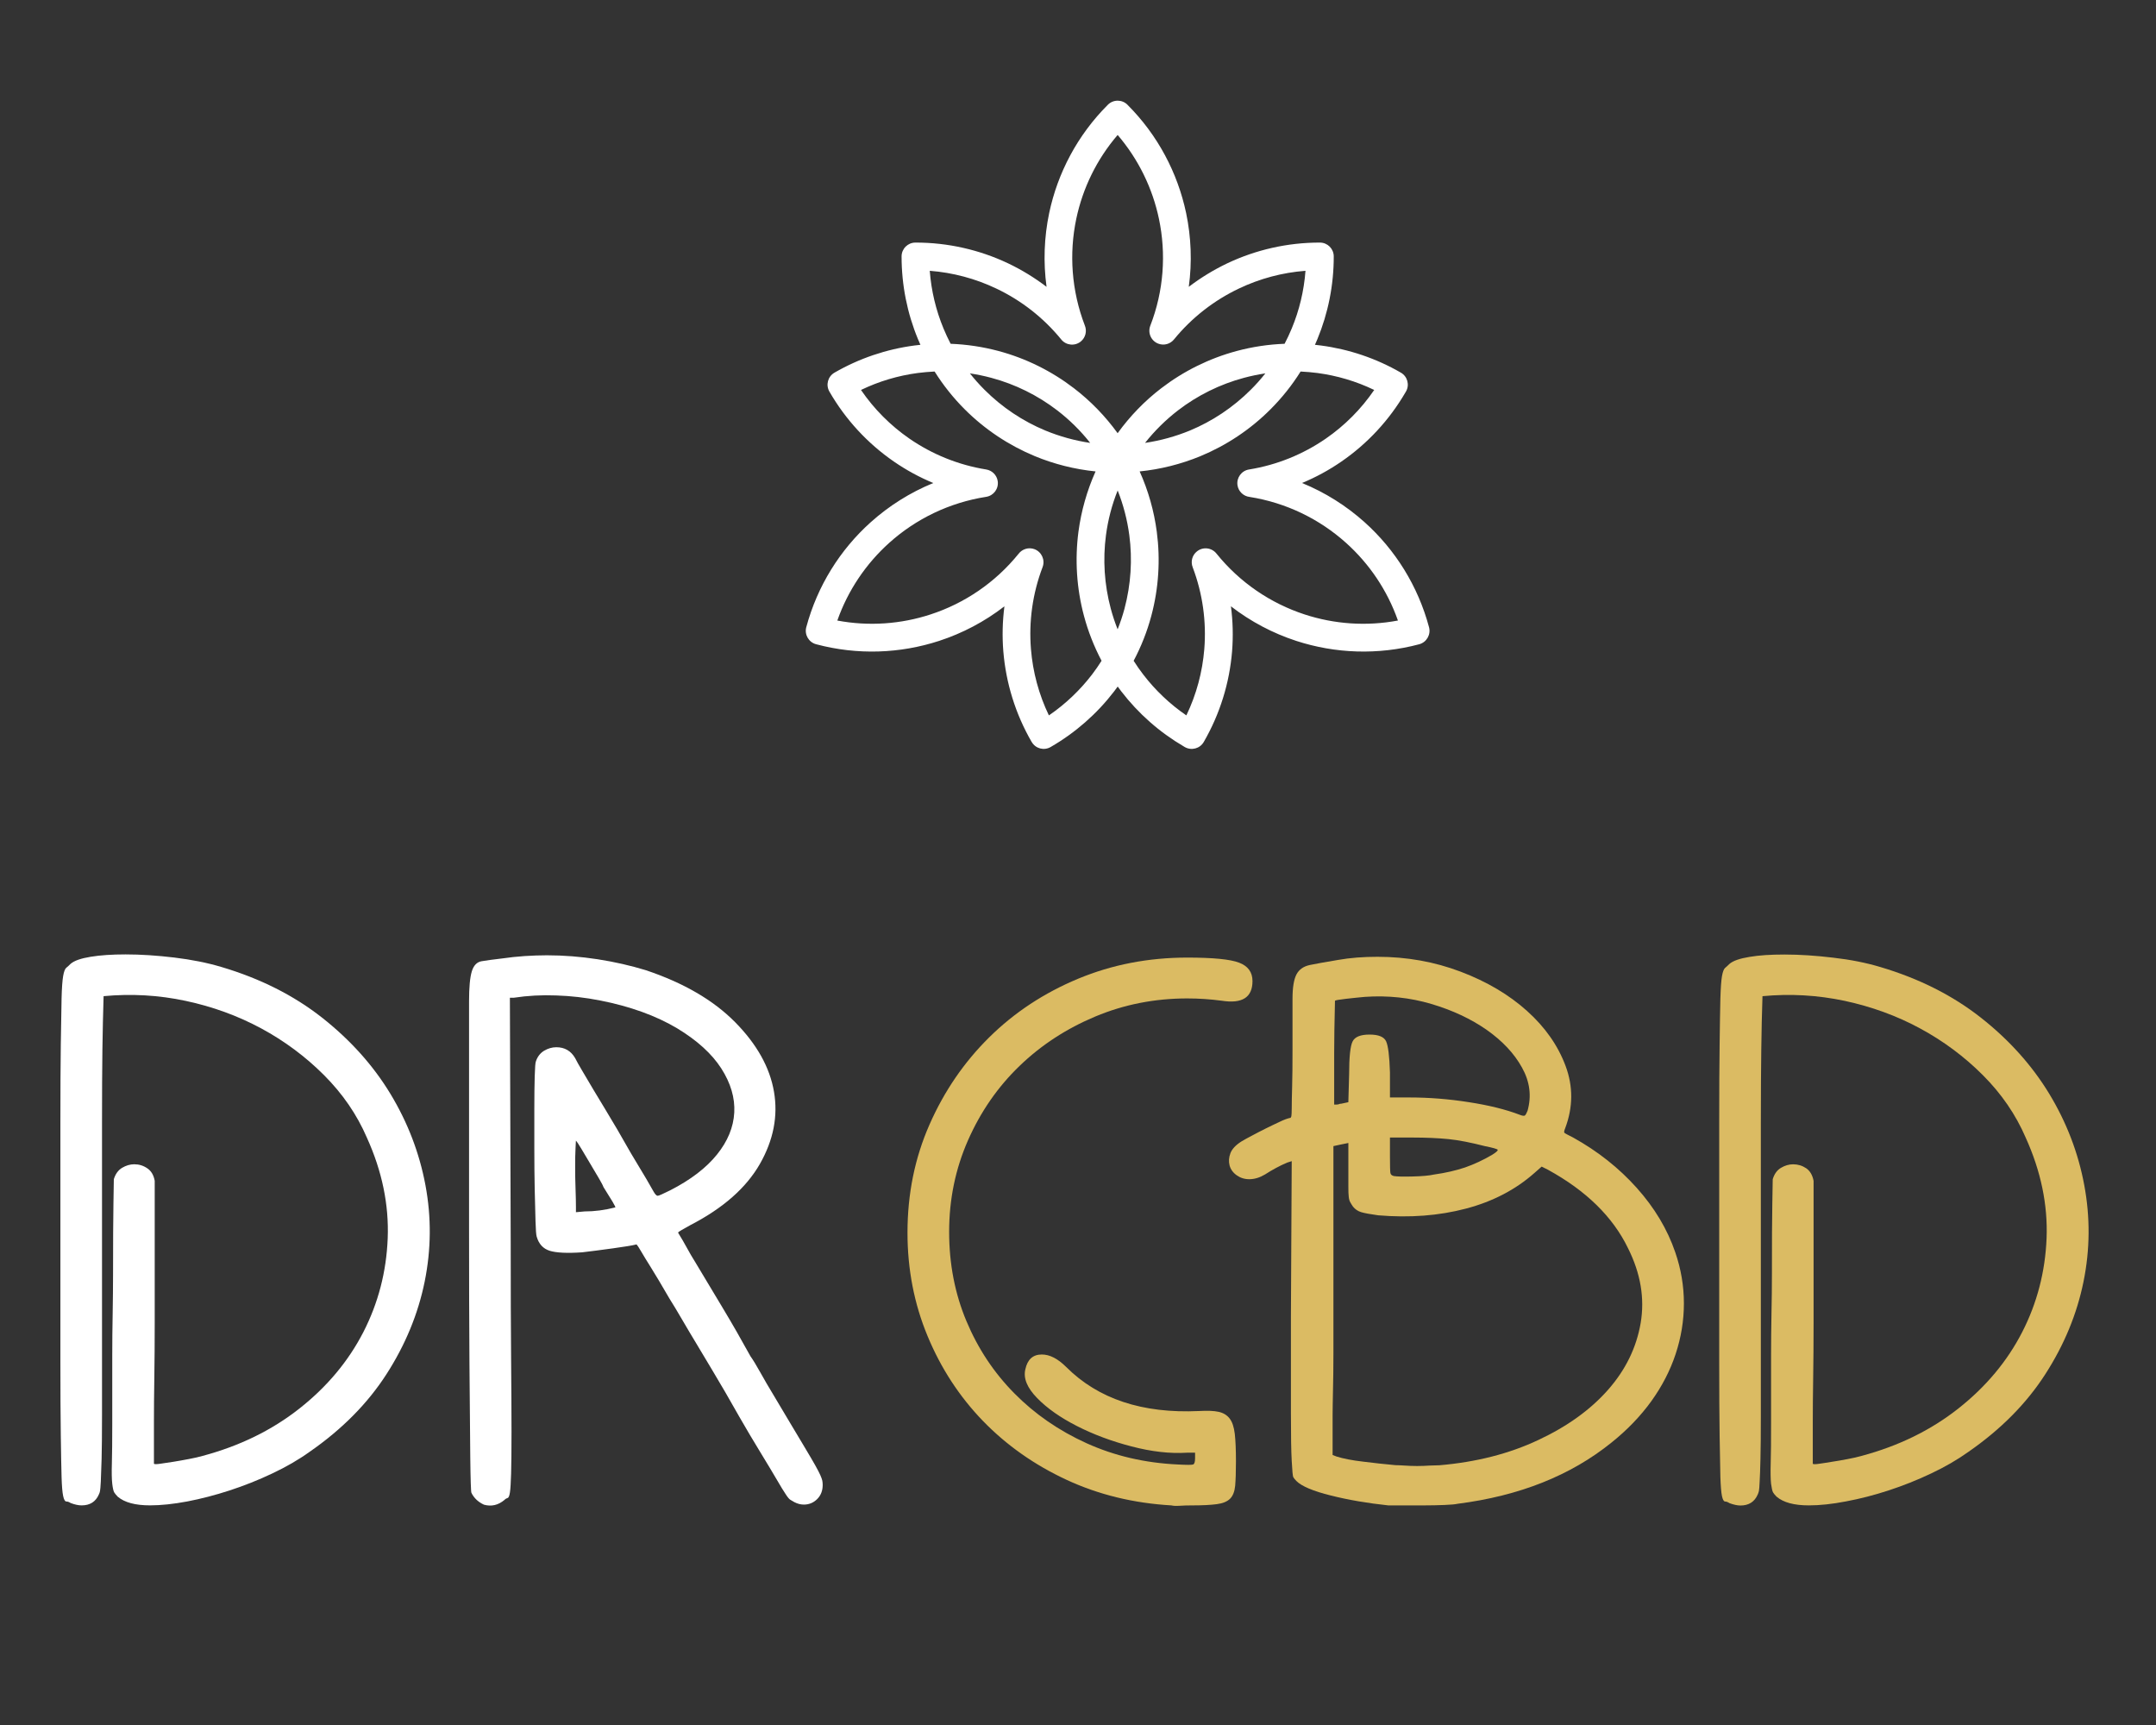
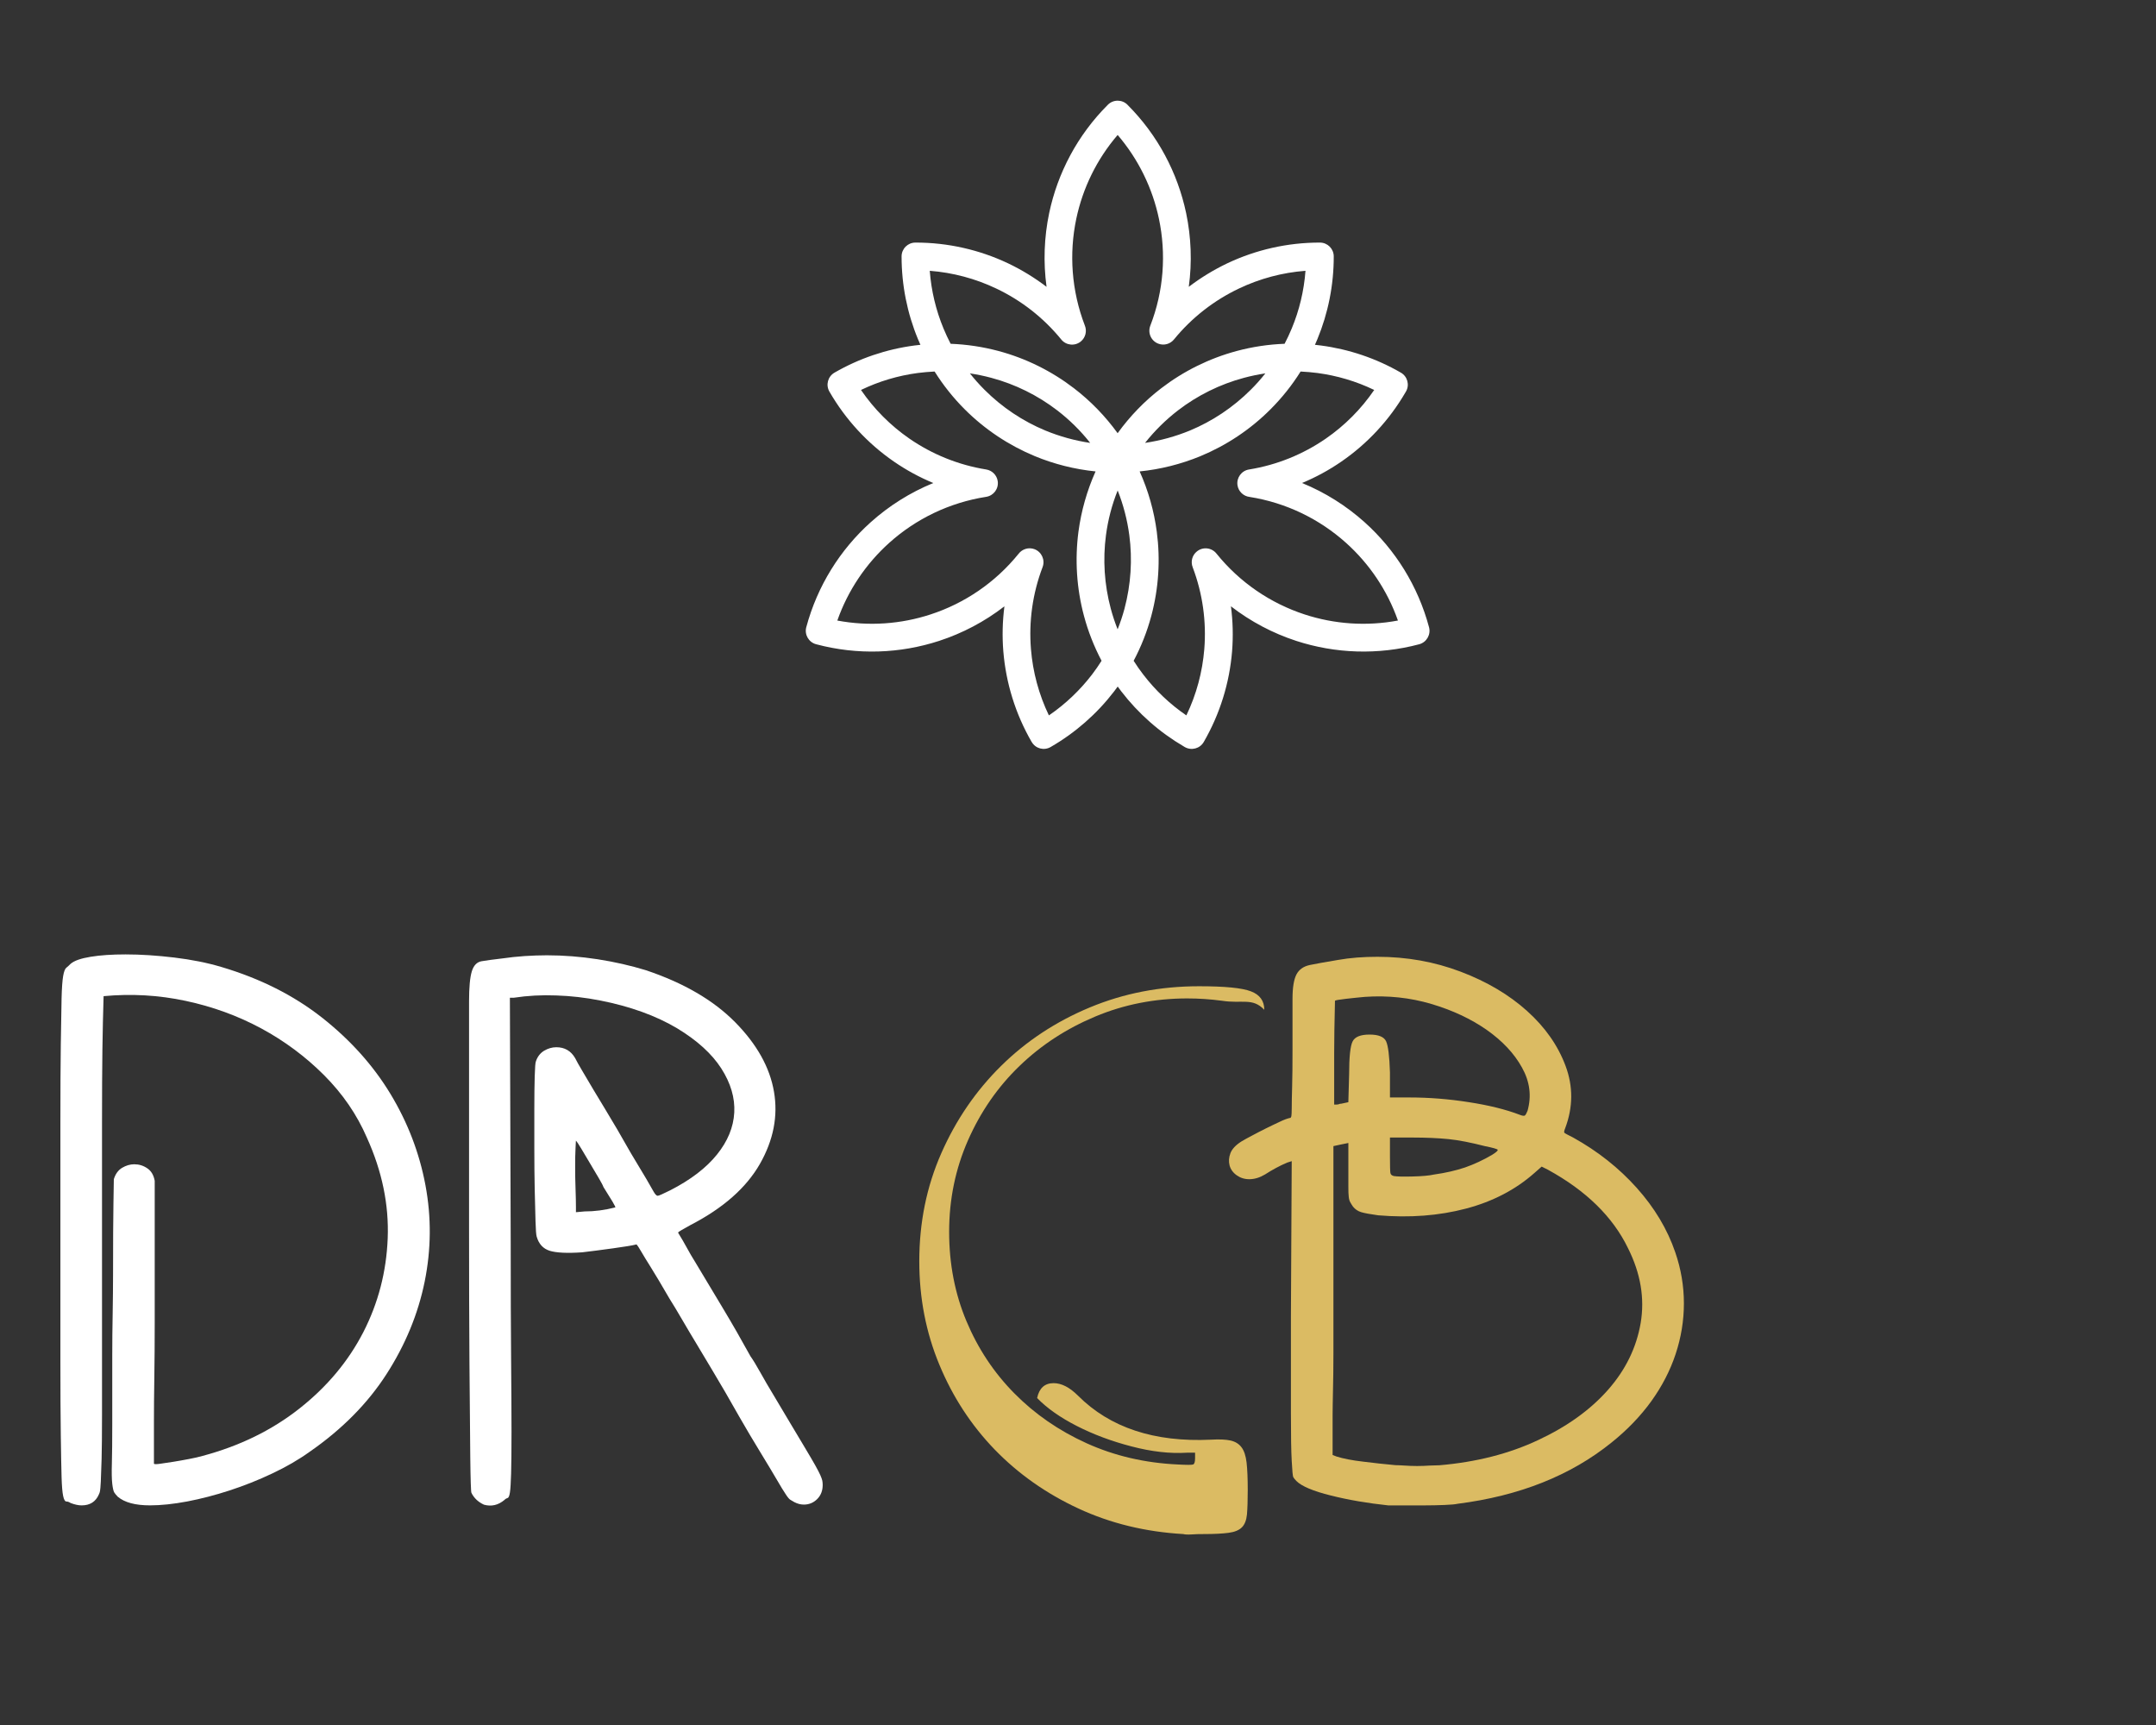
<svg xmlns="http://www.w3.org/2000/svg" version="1.2" baseProfile="tiny" id="Calque_1" x="0px" y="0px" width="100px" height="80px" viewBox="0 0 100 80" xml:space="preserve">
  <rect x="0" y="0" width="100" height="80" fill="#333333" stroke="none" />
  <g>
    <path fill="#FFFFFF" d="M10.275,44.847c1.797,0.534,3.352,1.317,4.664,2.349c1.313,1.036,2.37,2.213,3.171,3.536   c0.802,1.327,1.342,2.734,1.623,4.231c0.279,1.492,0.267,2.986-0.037,4.481c-0.304,1.493-0.893,2.922-1.768,4.282   c-0.875,1.361-2.065,2.563-3.572,3.608c-0.509,0.365-1.088,0.699-1.731,1.002c-0.644,0.306-1.301,0.566-1.969,0.784   c-0.668,0.219-1.324,0.388-1.967,0.512c-0.645,0.121-1.222,0.182-1.732,0.182c-0.68,0-1.179-0.133-1.494-0.401   c-0.073-0.073-0.127-0.141-0.164-0.199c-0.037-0.063-0.068-0.195-0.092-0.401c-0.024-0.207-0.031-0.521-0.018-0.948   c0.012-0.426,0.018-1.038,0.018-1.841c0-0.364,0-0.827,0-1.385s0-1.153,0-1.786s0.006-1.274,0.019-1.933   c0.011-0.655,0.018-1.274,0.018-1.858c0-1.457,0.006-2.539,0.018-3.244c0.012-0.703,0.018-1.081,0.018-1.13   c0.074-0.242,0.201-0.419,0.384-0.529c0.182-0.108,0.37-0.164,0.564-0.164c0.219,0,0.419,0.061,0.601,0.185   c0.183,0.121,0.298,0.313,0.347,0.581v6.597c0,0.899-0.006,1.745-0.018,2.535c-0.013,0.789-0.018,1.474-0.018,2.061   c0,0.58,0,1.226,0,1.93c0.023,0.025,0.121,0.025,0.292,0c0.169-0.022,0.37-0.053,0.601-0.09c0.231-0.038,0.474-0.079,0.729-0.129   c0.254-0.048,0.467-0.096,0.638-0.146c1.724-0.46,3.225-1.197,4.5-2.205c1.276-1.008,2.26-2.187,2.953-3.535   c0.692-1.35,1.069-2.8,1.13-4.354c0.06-1.555-0.261-3.112-0.966-4.664c-0.462-1.072-1.125-2.035-1.987-2.899   c-0.863-0.863-1.835-1.585-2.916-2.169c-1.082-0.583-2.248-1.008-3.5-1.275c-1.251-0.268-2.521-0.34-3.809-0.219   c-0.024,0.776-0.042,1.604-0.055,2.478c-0.012,0.874-0.018,2.005-0.018,3.391s0,3.073,0,5.064c0,2.019,0,3.712,0,5.085   c0,1.375,0,2.503,0,3.39c0,0.889-0.007,1.567-0.019,2.043c-0.013,0.474-0.025,0.825-0.037,1.056   c-0.013,0.232-0.024,0.378-0.036,0.438C4.63,69.2,4.612,69.258,4.588,69.303c-0.146,0.341-0.413,0.512-0.802,0.512   c-0.146,0-0.316-0.036-0.51-0.11c-0.073-0.049-0.14-0.071-0.202-0.071c-0.06,0-0.109-0.088-0.145-0.256   c-0.036-0.169-0.061-0.461-0.073-0.875s-0.024-1.057-0.036-1.931c-0.013-0.876-0.019-2.03-0.019-3.461c0-1.438,0-3.247,0-5.434   c0-2.235,0-4.101,0-5.596c0-1.493,0.006-2.709,0.019-3.645c0.012-0.935,0.024-1.647,0.036-2.133s0.037-0.83,0.073-1.038   c0.036-0.205,0.085-0.334,0.145-0.383c0.062-0.049,0.128-0.108,0.202-0.184c0.169-0.146,0.479-0.253,0.929-0.326   c0.45-0.074,0.99-0.11,1.622-0.11c0.704,0,1.458,0.05,2.26,0.146C8.889,44.505,9.618,44.651,10.275,44.847z" />
    <path fill="#FFFFFF" d="M37.319,67.115c0.219,0.365,0.383,0.646,0.492,0.839c0.109,0.196,0.188,0.348,0.236,0.455   c0.049,0.11,0.079,0.196,0.092,0.255c0.013,0.064,0.019,0.13,0.019,0.203c0,0.266-0.085,0.485-0.255,0.655   c-0.17,0.169-0.376,0.256-0.619,0.256c-0.146,0-0.292-0.038-0.437-0.112c-0.074-0.046-0.135-0.082-0.183-0.107   c-0.048-0.024-0.123-0.108-0.218-0.256c-0.098-0.143-0.231-0.364-0.401-0.655c-0.169-0.292-0.425-0.716-0.766-1.276   c-0.341-0.558-0.669-1.11-0.983-1.658c-0.316-0.547-0.536-0.931-0.656-1.148c-0.171-0.291-0.371-0.63-0.603-1.021   c-0.23-0.389-0.467-0.783-0.709-1.185c-0.244-0.401-0.473-0.789-0.692-1.164c-0.219-0.379-0.414-0.7-0.584-0.97   c-0.364-0.629-0.65-1.108-0.856-1.437c-0.206-0.329-0.359-0.578-0.456-0.747c-0.097-0.17-0.17-0.28-0.218-0.33   c-0.195,0.05-0.56,0.108-1.094,0.182c-0.536,0.075-1.009,0.135-1.422,0.184c-0.704,0.049-1.208,0.023-1.513-0.072   c-0.304-0.097-0.504-0.316-0.601-0.657c-0.024-0.072-0.042-0.309-0.054-0.71c-0.013-0.4-0.025-0.894-0.037-1.475   c-0.012-0.583-0.018-1.21-0.018-1.879s0-1.296,0-1.877c0-0.583,0.006-1.081,0.018-1.495c0.012-0.411,0.03-0.643,0.055-0.691   c0.073-0.218,0.201-0.383,0.382-0.493c0.183-0.108,0.371-0.162,0.565-0.162c0.388,0,0.679,0.17,0.875,0.508   c0.023,0.051,0.065,0.127,0.126,0.238c0.061,0.11,0.129,0.226,0.201,0.346c0.341,0.583,0.693,1.172,1.056,1.767   c0.366,0.599,0.766,1.284,1.204,2.06c0.267,0.438,0.504,0.834,0.711,1.186c0.207,0.353,0.321,0.553,0.346,0.603   c0.072,0.123,0.133,0.182,0.182,0.182c0.049,0,0.243-0.085,0.583-0.255c0.948-0.485,1.671-1.04,2.169-1.659   c0.497-0.617,0.765-1.268,0.801-1.948c0.036-0.681-0.165-1.362-0.602-2.044c-0.437-0.679-1.117-1.298-2.041-1.857   c-0.487-0.291-1.033-0.547-1.641-0.767c-0.607-0.218-1.25-0.393-1.931-0.526c-0.681-0.135-1.362-0.214-2.042-0.235   c-0.681-0.027-1.336,0.009-1.968,0.106H23.65l0.038,11.409c0,2.139,0.006,3.914,0.018,5.319c0.012,1.411,0.019,2.548,0.019,3.41   c0,0.861-0.007,1.51-0.019,1.931c-0.012,0.427-0.03,0.718-0.055,0.877c-0.024,0.157-0.061,0.244-0.109,0.254   c-0.048,0.013-0.097,0.041-0.145,0.091c-0.292,0.244-0.607,0.314-0.948,0.22c-0.268-0.123-0.461-0.305-0.583-0.55   c-0.023-0.045-0.042-0.605-0.054-1.676c-0.013-1.068-0.025-2.499-0.037-4.3c-0.013-1.796-0.019-3.893-0.019-6.286   c0-2.395,0-4.938,0-7.638c0-1.288,0-2.251,0-2.896c0-0.645,0.042-1.105,0.127-1.386c0.085-0.277,0.237-0.437,0.456-0.473   c0.219-0.038,0.535-0.08,0.948-0.128c0.34-0.05,0.687-0.086,1.039-0.111c0.352-0.022,0.698-0.036,1.039-0.036   c0.778,0,1.562,0.062,2.351,0.183c0.791,0.123,1.537,0.293,2.242,0.509c1.749,0.587,3.128,1.387,4.137,2.408   c1.008,1.021,1.61,2.095,1.804,3.226c0.194,1.128-0.023,2.246-0.656,3.354c-0.633,1.104-1.701,2.046-3.208,2.825   c-0.17,0.098-0.31,0.174-0.419,0.236c-0.109,0.061-0.164,0.103-0.164,0.125c0.072,0.121,0.146,0.244,0.219,0.365   c0.073,0.124,0.152,0.263,0.236,0.42c0.086,0.158,0.188,0.336,0.31,0.529c0.438,0.728,0.875,1.457,1.312,2.187   c0.439,0.73,0.862,1.471,1.277,2.224c0.121,0.17,0.273,0.419,0.456,0.748c0.183,0.328,0.394,0.693,0.637,1.092   c0.243,0.401,0.487,0.81,0.729,1.224C36.869,66.366,37.101,66.751,37.319,67.115z M28.534,55.997c0.024,0-0.017-0.089-0.126-0.271   s-0.25-0.406-0.419-0.676c-0.024-0.072-0.098-0.211-0.219-0.417c-0.122-0.205-0.255-0.432-0.401-0.676   c-0.146-0.241-0.28-0.468-0.4-0.673c-0.123-0.205-0.207-0.334-0.256-0.384c0-0.023-0.006,0.088-0.018,0.33   c-0.014,0.241-0.018,0.533-0.018,0.876c0,0.339,0.004,0.684,0.018,1.036c0.012,0.353,0.018,0.627,0.018,0.822v0.254l0.401-0.036   C27.575,56.183,28.049,56.121,28.534,55.997z" />
  </g>
  <path fill="#FFFFFF" d="M66.282,29.089c-0.514-1.918-1.569-3.597-2.987-4.869c-0.851-0.763-1.83-1.381-2.904-1.82  c0.647-0.269,1.262-0.603,1.834-1c1.198-0.825,2.213-1.914,2.964-3.204c0.007-0.011,0.015-0.022,0.021-0.035  c0.179-0.306,0.074-0.701-0.232-0.877c-1.15-0.666-2.413-1.089-3.706-1.26c-0.095-0.013-0.188-0.022-0.282-0.033  c0.039-0.088,0.077-0.175,0.114-0.263c0.497-1.204,0.76-2.506,0.758-3.836c0-0.354-0.286-0.642-0.641-0.642  c-1.506-0.002-2.972,0.335-4.297,0.962c-0.629,0.3-1.228,0.665-1.786,1.09c0.158-1.147,0.111-2.305-0.123-3.422  c-0.395-1.865-1.316-3.618-2.721-5.021l-0.001-0.003c-0.252-0.25-0.659-0.249-0.909,0.003c-1.404,1.403-2.327,3.156-2.721,5.021  c-0.234,1.117-0.278,2.275-0.122,3.422c-0.558-0.425-1.156-0.79-1.785-1.09c-1.325-0.627-2.791-0.964-4.296-0.962  c-0.356,0-0.643,0.287-0.643,0.642c0,1.33,0.261,2.632,0.76,3.836c0.037,0.087,0.075,0.175,0.114,0.263  c-0.094,0.01-0.188,0.02-0.282,0.033c-1.294,0.171-2.555,0.595-3.707,1.26h0.001c-0.306,0.177-0.411,0.569-0.234,0.876  c0.752,1.306,1.777,2.407,2.984,3.241c0.574,0.397,1.188,0.731,1.835,1c-1.073,0.439-2.054,1.057-2.904,1.82  c-1.417,1.272-2.474,2.951-2.988,4.869c-0.091,0.343,0.113,0.696,0.457,0.788c1.917,0.511,3.896,0.435,5.707-0.156  c1.085-0.354,2.111-0.894,3.027-1.603c-0.09,0.694-0.107,1.394-0.051,2.087c0.12,1.462,0.56,2.902,1.315,4.205l0.001-0.002  c0.177,0.309,0.568,0.413,0.876,0.237c1.154-0.666,2.151-1.545,2.945-2.579c0.057-0.074,0.113-0.15,0.168-0.227  c0.056,0.076,0.11,0.152,0.169,0.227c0.787,1.023,1.77,1.894,2.908,2.558c0.012,0.007,0.021,0.014,0.034,0.021  c0.309,0.176,0.702,0.073,0.88-0.235c0.754-1.303,1.195-2.743,1.314-4.205c0.055-0.694,0.038-1.393-0.053-2.087  c0.918,0.709,1.942,1.249,3.027,1.603c1.812,0.59,3.792,0.667,5.71,0.156C66.168,29.785,66.374,29.432,66.282,29.089z   M52.157,28.227c-0.088,0.327-0.195,0.647-0.319,0.959c-0.124-0.312-0.23-0.632-0.318-0.959c-0.3-1.121-0.372-2.28-0.223-3.405  c0.093-0.709,0.275-1.407,0.543-2.076c0.265,0.668,0.446,1.366,0.54,2.076C52.529,25.947,52.455,27.106,52.157,28.227z   M46.204,13.379c1.157,0.548,2.191,1.35,3.02,2.366c0.223,0.275,0.628,0.317,0.905,0.093c0.224-0.183,0.293-0.487,0.188-0.742  c-0.619-1.61-0.738-3.33-0.396-4.953c0.299-1.414,0.946-2.753,1.918-3.884c0.968,1.131,1.616,2.471,1.914,3.884  c0.344,1.626,0.226,3.35-0.4,4.963c-0.127,0.332,0.037,0.704,0.369,0.831c0.268,0.104,0.563,0.015,0.734-0.2  c0.827-1.012,1.863-1.813,3.016-2.359c0.96-0.457,2.004-0.737,3.079-0.819c-0.069,0.927-0.286,1.831-0.639,2.679  c-0.1,0.241-0.21,0.476-0.33,0.706c-0.743,0.027-1.486,0.138-2.216,0.333c-1.282,0.344-2.474,0.937-3.508,1.731  c-0.767,0.588-1.448,1.29-2.02,2.083c-0.574-0.793-1.256-1.495-2.023-2.083c-1.034-0.794-2.224-1.388-3.508-1.731  c-0.728-0.194-1.471-0.305-2.215-0.333c-0.119-0.23-0.23-0.465-0.329-0.706c-0.352-0.849-0.569-1.752-0.639-2.679  C44.2,12.642,45.243,12.922,46.204,13.379z M58.69,17.316c-0.208,0.263-0.432,0.517-0.673,0.756  c-0.822,0.822-1.786,1.462-2.831,1.897c-0.664,0.272-1.361,0.465-2.076,0.571c0.448-0.566,0.963-1.072,1.53-1.509  c0.901-0.692,1.94-1.209,3.06-1.509C58.027,17.434,58.358,17.366,58.69,17.316z M50.565,20.54c-0.716-0.105-1.41-0.299-2.073-0.571  c-1.048-0.435-2.012-1.075-2.833-1.897c-0.24-0.239-0.465-0.493-0.673-0.756c0.333,0.05,0.664,0.118,0.99,0.206  c1.12,0.299,2.158,0.817,3.06,1.509C49.604,19.467,50.118,19.973,50.565,20.54z M50.648,31.286  c-0.561,0.729-1.233,1.369-1.998,1.892c-0.467-0.973-0.747-2.016-0.832-3.074c-0.104-1.279,0.073-2.577,0.54-3.804  c0.125-0.333-0.043-0.703-0.374-0.83c-0.271-0.103-0.57-0.008-0.737,0.209c-1.085,1.343-2.513,2.304-4.088,2.817  c-1.373,0.449-2.858,0.558-4.322,0.283c0.494-1.404,1.331-2.635,2.406-3.602c1.236-1.11,2.788-1.868,4.496-2.135  c0.352-0.054,0.591-0.382,0.537-0.733c-0.044-0.282-0.266-0.493-0.534-0.536c-1.293-0.209-2.507-0.704-3.561-1.431  c-0.875-0.604-1.638-1.368-2.246-2.257c0.838-0.404,1.729-0.667,2.637-0.787c0.258-0.033,0.518-0.055,0.777-0.068  c0.397,0.632,0.864,1.22,1.397,1.753c0.938,0.938,2.047,1.672,3.257,2.174c0.892,0.367,1.839,0.607,2.812,0.706  c-0.4,0.893-0.666,1.834-0.794,2.795c-0.169,1.292-0.088,2.619,0.255,3.901c0.194,0.73,0.471,1.428,0.817,2.086  C50.956,30.865,50.805,31.078,50.648,31.286z M60.515,28.497c-1.577-0.515-3.01-1.479-4.095-2.827  c-0.222-0.276-0.627-0.321-0.904-0.097c-0.226,0.179-0.297,0.481-0.196,0.736c0.463,1.222,0.641,2.519,0.538,3.795  c-0.086,1.058-0.364,2.102-0.832,3.074c-0.765-0.523-1.437-1.163-1.997-1.892c-0.159-0.208-0.31-0.42-0.448-0.641  c0.349-0.658,0.625-1.356,0.82-2.086c0.343-1.282,0.424-2.609,0.253-3.901c-0.127-0.961-0.393-1.902-0.794-2.795  c0.973-0.098,1.921-0.339,2.814-0.706c1.209-0.501,2.317-1.235,3.254-2.174c0.533-0.533,1.001-1.121,1.397-1.753  c0.261,0.013,0.52,0.035,0.776,0.068c0.91,0.121,1.802,0.383,2.638,0.787c-0.607,0.889-1.371,1.653-2.246,2.257  c-1.054,0.727-2.266,1.222-3.56,1.431c-0.351,0.056-0.589,0.385-0.535,0.734c0.047,0.293,0.281,0.506,0.562,0.539  c1.699,0.269,3.241,1.025,4.472,2.13c1.077,0.966,1.913,2.198,2.407,3.602C63.375,29.054,61.89,28.946,60.515,28.497z" />
  <g>
-     <path fill="#DBBB63" d="M56.672,46.411c-0.535-0.071-1.071-0.107-1.606-0.107c-1.506,0-2.929,0.28-4.264,0.839   c-1.337,0.56-2.509,1.322-3.516,2.294c-1.009,0.972-1.804,2.122-2.388,3.446c-0.583,1.324-0.875,2.74-0.875,4.245   c0,1.483,0.266,2.864,0.801,4.139c0.534,1.275,1.275,2.393,2.224,3.352c0.948,0.961,2.064,1.731,3.353,2.315   c1.289,0.583,2.697,0.913,4.229,0.984c0.412,0.023,0.648,0.023,0.709,0c0.062-0.022,0.091-0.123,0.091-0.29v-0.257h-0.365   c-0.8,0.051-1.664-0.049-2.587-0.292c-0.924-0.24-1.768-0.556-2.534-0.947c-0.762-0.389-1.378-0.82-1.84-1.295   c-0.461-0.473-0.646-0.915-0.547-1.329c0.098-0.462,0.352-0.691,0.766-0.691c0.365,0,0.74,0.192,1.131,0.581   c1.48,1.482,3.535,2.164,6.159,2.041c0.388-0.023,0.693-0.011,0.913,0.038c0.217,0.049,0.386,0.151,0.507,0.309   c0.124,0.16,0.201,0.396,0.239,0.71c0.036,0.318,0.054,0.741,0.054,1.277c0,0.484-0.013,0.863-0.036,1.131   c-0.026,0.267-0.104,0.468-0.236,0.601c-0.135,0.134-0.34,0.218-0.621,0.254c-0.279,0.037-0.663,0.057-1.148,0.057   c-0.195,0-0.383,0.003-0.565,0.017c-0.182,0.012-0.311,0.004-0.383-0.017c-1.75-0.101-3.372-0.493-4.865-1.185   c-1.495-0.694-2.788-1.605-3.883-2.734c-1.092-1.131-1.948-2.441-2.568-3.938c-0.621-1.494-0.93-3.092-0.93-4.794   c0-1.796,0.34-3.467,1.021-5.011c0.68-1.545,1.603-2.893,2.769-4.045c1.168-1.153,2.541-2.059,4.121-2.717   c1.576-0.656,3.266-0.982,5.064-0.982c1.192,0,1.993,0.077,2.407,0.236c0.414,0.157,0.62,0.443,0.62,0.856   C58.092,46.255,57.618,46.559,56.672,46.411z" />
+     <path fill="#DBBB63" d="M56.672,46.411c-0.535-0.071-1.071-0.107-1.606-0.107c-1.506,0-2.929,0.28-4.264,0.839   c-1.337,0.56-2.509,1.322-3.516,2.294c-1.009,0.972-1.804,2.122-2.388,3.446c-0.583,1.324-0.875,2.74-0.875,4.245   c0,1.483,0.266,2.864,0.801,4.139c0.534,1.275,1.275,2.393,2.224,3.352c0.948,0.961,2.064,1.731,3.353,2.315   c1.289,0.583,2.697,0.913,4.229,0.984c0.412,0.023,0.648,0.023,0.709,0c0.062-0.022,0.091-0.123,0.091-0.29v-0.257h-0.365   c-0.8,0.051-1.664-0.049-2.587-0.292c-0.924-0.24-1.768-0.556-2.534-0.947c-0.762-0.389-1.378-0.82-1.84-1.295   c0.098-0.462,0.352-0.691,0.766-0.691c0.365,0,0.74,0.192,1.131,0.581   c1.48,1.482,3.535,2.164,6.159,2.041c0.388-0.023,0.693-0.011,0.913,0.038c0.217,0.049,0.386,0.151,0.507,0.309   c0.124,0.16,0.201,0.396,0.239,0.71c0.036,0.318,0.054,0.741,0.054,1.277c0,0.484-0.013,0.863-0.036,1.131   c-0.026,0.267-0.104,0.468-0.236,0.601c-0.135,0.134-0.34,0.218-0.621,0.254c-0.279,0.037-0.663,0.057-1.148,0.057   c-0.195,0-0.383,0.003-0.565,0.017c-0.182,0.012-0.311,0.004-0.383-0.017c-1.75-0.101-3.372-0.493-4.865-1.185   c-1.495-0.694-2.788-1.605-3.883-2.734c-1.092-1.131-1.948-2.441-2.568-3.938c-0.621-1.494-0.93-3.092-0.93-4.794   c0-1.796,0.34-3.467,1.021-5.011c0.68-1.545,1.603-2.893,2.769-4.045c1.168-1.153,2.541-2.059,4.121-2.717   c1.576-0.656,3.266-0.982,5.064-0.982c1.192,0,1.993,0.077,2.407,0.236c0.414,0.157,0.62,0.443,0.62,0.856   C58.092,46.255,57.618,46.559,56.672,46.411z" />
    <path fill="#DBBB63" d="M77.702,58.077c0.268,0.776,0.401,1.568,0.401,2.37c0,0.799-0.13,1.585-0.384,2.351   c-0.253,0.764-0.631,1.494-1.128,2.186c-0.5,0.69-1.114,1.331-1.842,1.914c-1.896,1.532-4.277,2.479-7.145,2.843   c-0.098,0.023-0.297,0.044-0.602,0.055c-0.303,0.012-0.632,0.02-0.985,0.02c-0.351,0-0.681,0-0.984,0c-0.304,0-0.517,0-0.638,0   c-0.945-0.101-1.834-0.25-2.66-0.457c-0.828-0.206-1.361-0.43-1.604-0.674c-0.073-0.074-0.122-0.134-0.147-0.182   c-0.023-0.049-0.048-0.298-0.071-0.748c-0.026-0.45-0.037-1.183-0.037-2.203c0-1.022,0-2.528,0-4.521l0.037-7.181l-0.22,0.071   c-0.339,0.145-0.681,0.329-1.021,0.548c-0.243,0.145-0.485,0.219-0.729,0.219c-0.218,0-0.414-0.062-0.583-0.183   c-0.17-0.12-0.28-0.275-0.329-0.455c-0.047-0.183-0.036-0.37,0.038-0.566c0.073-0.193,0.242-0.376,0.511-0.547   c0.119-0.071,0.283-0.164,0.491-0.271c0.207-0.11,0.419-0.222,0.638-0.33c0.219-0.107,0.432-0.212,0.639-0.307   c0.205-0.099,0.37-0.161,0.492-0.184c0.024,0,0.041-0.025,0.056-0.075c0.009-0.048,0.018-0.183,0.018-0.398   c0-0.22,0.005-0.542,0.018-0.968c0.013-0.425,0.018-1.014,0.018-1.769c0-1.021,0-1.791,0-2.313c0-0.521,0.061-0.896,0.183-1.131   c0.121-0.23,0.328-0.375,0.619-0.437c0.291-0.06,0.728-0.139,1.313-0.236c0.559-0.099,1.166-0.145,1.823-0.145   c1.36,0,2.647,0.229,3.863,0.691c1.217,0.461,2.241,1.069,3.079,1.822c0.838,0.753,1.434,1.604,1.786,2.55   c0.354,0.949,0.348,1.91-0.017,2.882c-0.05,0.12-0.062,0.194-0.037,0.218c0.023,0.023,0.157,0.098,0.401,0.218   c1.143,0.634,2.125,1.411,2.952,2.334C76.74,56.011,77.337,57.007,77.702,58.077z M66.766,67.954   c1.702-0.146,3.226-0.532,4.575-1.167c1.348-0.629,2.429-1.408,3.245-2.334c0.812-0.922,1.316-1.953,1.512-3.097   c0.192-1.141,0-2.295-0.584-3.463c-0.705-1.459-1.944-2.672-3.717-3.644l-0.291-0.146l-0.329,0.29   c-0.877,0.778-1.938,1.331-3.189,1.66c-1.252,0.329-2.606,0.432-4.064,0.309c-0.365-0.05-0.626-0.098-0.786-0.145   c-0.158-0.048-0.283-0.134-0.381-0.256c-0.051-0.072-0.092-0.14-0.126-0.201c-0.038-0.062-0.062-0.146-0.073-0.255   c-0.014-0.11-0.018-0.262-0.018-0.457c0-0.192,0-0.46,0-0.8v-1.24l-0.366,0.074l-0.327,0.071v5.32c0,0.73,0,1.468,0,2.208   c0,0.739,0,1.434,0,2.077s-0.008,1.215-0.02,1.715c-0.009,0.497-0.018,0.878-0.018,1.146v1.858l0.184,0.072   c0.316,0.099,0.721,0.178,1.221,0.236c0.497,0.063,1.002,0.118,1.514,0.165c0.095,0,0.238,0.006,0.417,0.018   c0.185,0.013,0.377,0.021,0.584,0.021c0.207,0,0.401-0.009,0.583-0.021C66.492,67.96,66.644,67.954,66.766,67.954z M61.919,46.411   c-0.025,1.021-0.037,1.83-0.037,2.427c0,0.594,0,1.391,0,2.388c0.024,0,0.06,0,0.11,0c0.047,0,0.084-0.008,0.11-0.018   c0.023-0.014,0.06-0.022,0.108-0.022l0.329-0.07l0.036-1.275c0-0.825,0.056-1.344,0.165-1.549c0.107-0.209,0.37-0.312,0.783-0.312   c0.412,0,0.669,0.103,0.767,0.312c0.095,0.205,0.156,0.686,0.179,1.439v1.166h0.913c0.898,0,1.816,0.072,2.75,0.219   c0.936,0.144,1.723,0.342,2.354,0.583c0.12,0.048,0.2,0.06,0.238,0.036c0.036-0.026,0.078-0.097,0.126-0.218   c0.193-0.682,0.11-1.351-0.256-2.006c-0.363-0.657-0.91-1.237-1.639-1.75c-0.73-0.509-1.586-0.91-2.57-1.202   c-0.984-0.291-2.011-0.401-3.082-0.327c-0.265,0.023-0.557,0.055-0.873,0.09C62.111,46.357,61.942,46.389,61.919,46.411z    M69.208,53.557c0.195-0.121,0.279-0.2,0.257-0.236c-0.025-0.036-0.22-0.093-0.584-0.165c-0.657-0.169-1.223-0.28-1.695-0.328   c-0.473-0.047-1.038-0.073-1.696-0.073h-1.021v0.875c0,0.437,0.008,0.693,0.02,0.766c0.011,0.074,0.065,0.123,0.163,0.146   c0.149,0.023,0.438,0.032,0.876,0.019c0.438-0.01,0.766-0.041,0.985-0.09c0.533-0.074,1.012-0.186,1.439-0.328   C68.375,53.994,68.794,53.801,69.208,53.557z" />
-     <path fill="#DBBB63" d="M87.213,44.847c1.799,0.534,3.354,1.317,4.665,2.349c1.313,1.033,2.371,2.213,3.174,3.536   c0.8,1.323,1.342,2.732,1.62,4.228c0.279,1.496,0.269,2.99-0.035,4.483c-0.304,1.495-0.893,2.924-1.769,4.284   c-0.874,1.361-2.065,2.563-3.572,3.608c-0.512,0.365-1.088,0.699-1.731,1.002c-0.644,0.306-1.3,0.566-1.967,0.784   c-0.67,0.219-1.326,0.388-1.971,0.508c-0.643,0.125-1.22,0.186-1.73,0.186c-0.681,0-1.18-0.135-1.494-0.403   c-0.073-0.071-0.127-0.139-0.163-0.197c-0.037-0.063-0.066-0.195-0.094-0.403c-0.022-0.205-0.029-0.522-0.017-0.946   c0.014-0.426,0.017-1.041,0.017-1.841c0-0.364,0-0.827,0-1.385c0-0.561,0-1.153,0-1.786s0.008-1.274,0.019-1.933   c0.014-0.658,0.021-1.274,0.021-1.858c0-1.457,0.003-2.539,0.018-3.246c0.012-0.704,0.019-1.079,0.019-1.128   c0.073-0.244,0.201-0.422,0.383-0.529c0.182-0.108,0.369-0.164,0.563-0.164c0.22,0,0.422,0.061,0.604,0.182   c0.18,0.124,0.293,0.316,0.345,0.584v6.597c0,0.899-0.007,1.745-0.019,2.535c-0.013,0.789-0.018,1.474-0.018,2.057   c0,0.584,0,1.229,0,1.934c0.022,0.025,0.12,0.025,0.291,0c0.17-0.025,0.37-0.053,0.601-0.093c0.23-0.035,0.473-0.076,0.729-0.126   c0.254-0.048,0.468-0.096,0.638-0.146c1.726-0.46,3.226-1.197,4.501-2.205c1.276-1.008,2.26-2.187,2.952-3.535   c0.692-1.35,1.069-2.8,1.132-4.356c0.06-1.556-0.264-3.11-0.969-4.666c-0.461-1.068-1.121-2.031-1.985-2.896   c-0.862-0.863-1.834-1.585-2.915-2.169c-1.082-0.587-2.247-1.008-3.498-1.278c-1.253-0.265-2.523-0.339-3.81-0.216   c-0.026,0.776-0.046,1.602-0.056,2.478c-0.012,0.874-0.02,2.005-0.02,3.391s0,3.073,0,5.064c0,2.019,0,3.712,0,5.085   c0,1.375,0,2.503,0,3.39c0,0.889-0.006,1.567-0.018,2.043c-0.012,0.474-0.022,0.825-0.037,1.056   c-0.01,0.232-0.022,0.378-0.034,0.438c-0.014,0.062-0.033,0.115-0.055,0.164c-0.146,0.341-0.415,0.512-0.802,0.512   c-0.146,0-0.316-0.038-0.51-0.11c-0.074-0.049-0.142-0.075-0.201-0.075c-0.061,0-0.11-0.084-0.146-0.252   c-0.036-0.171-0.059-0.461-0.074-0.875c-0.011-0.414-0.022-1.057-0.035-1.931c-0.013-0.876-0.019-2.03-0.019-3.465   c0-1.434,0-3.243,0-5.43c0-2.235,0-4.101,0-5.599c0-1.493,0.006-2.706,0.019-3.645c0.012-0.932,0.023-1.645,0.035-2.13   c0.015-0.485,0.038-0.833,0.074-1.038c0.037-0.205,0.086-0.334,0.146-0.383c0.059-0.049,0.127-0.11,0.201-0.184   c0.168-0.146,0.478-0.253,0.929-0.326c0.45-0.077,0.99-0.11,1.623-0.11c0.705,0,1.457,0.05,2.26,0.146   C85.83,44.505,86.559,44.651,87.213,44.847z" />
  </g>
</svg>